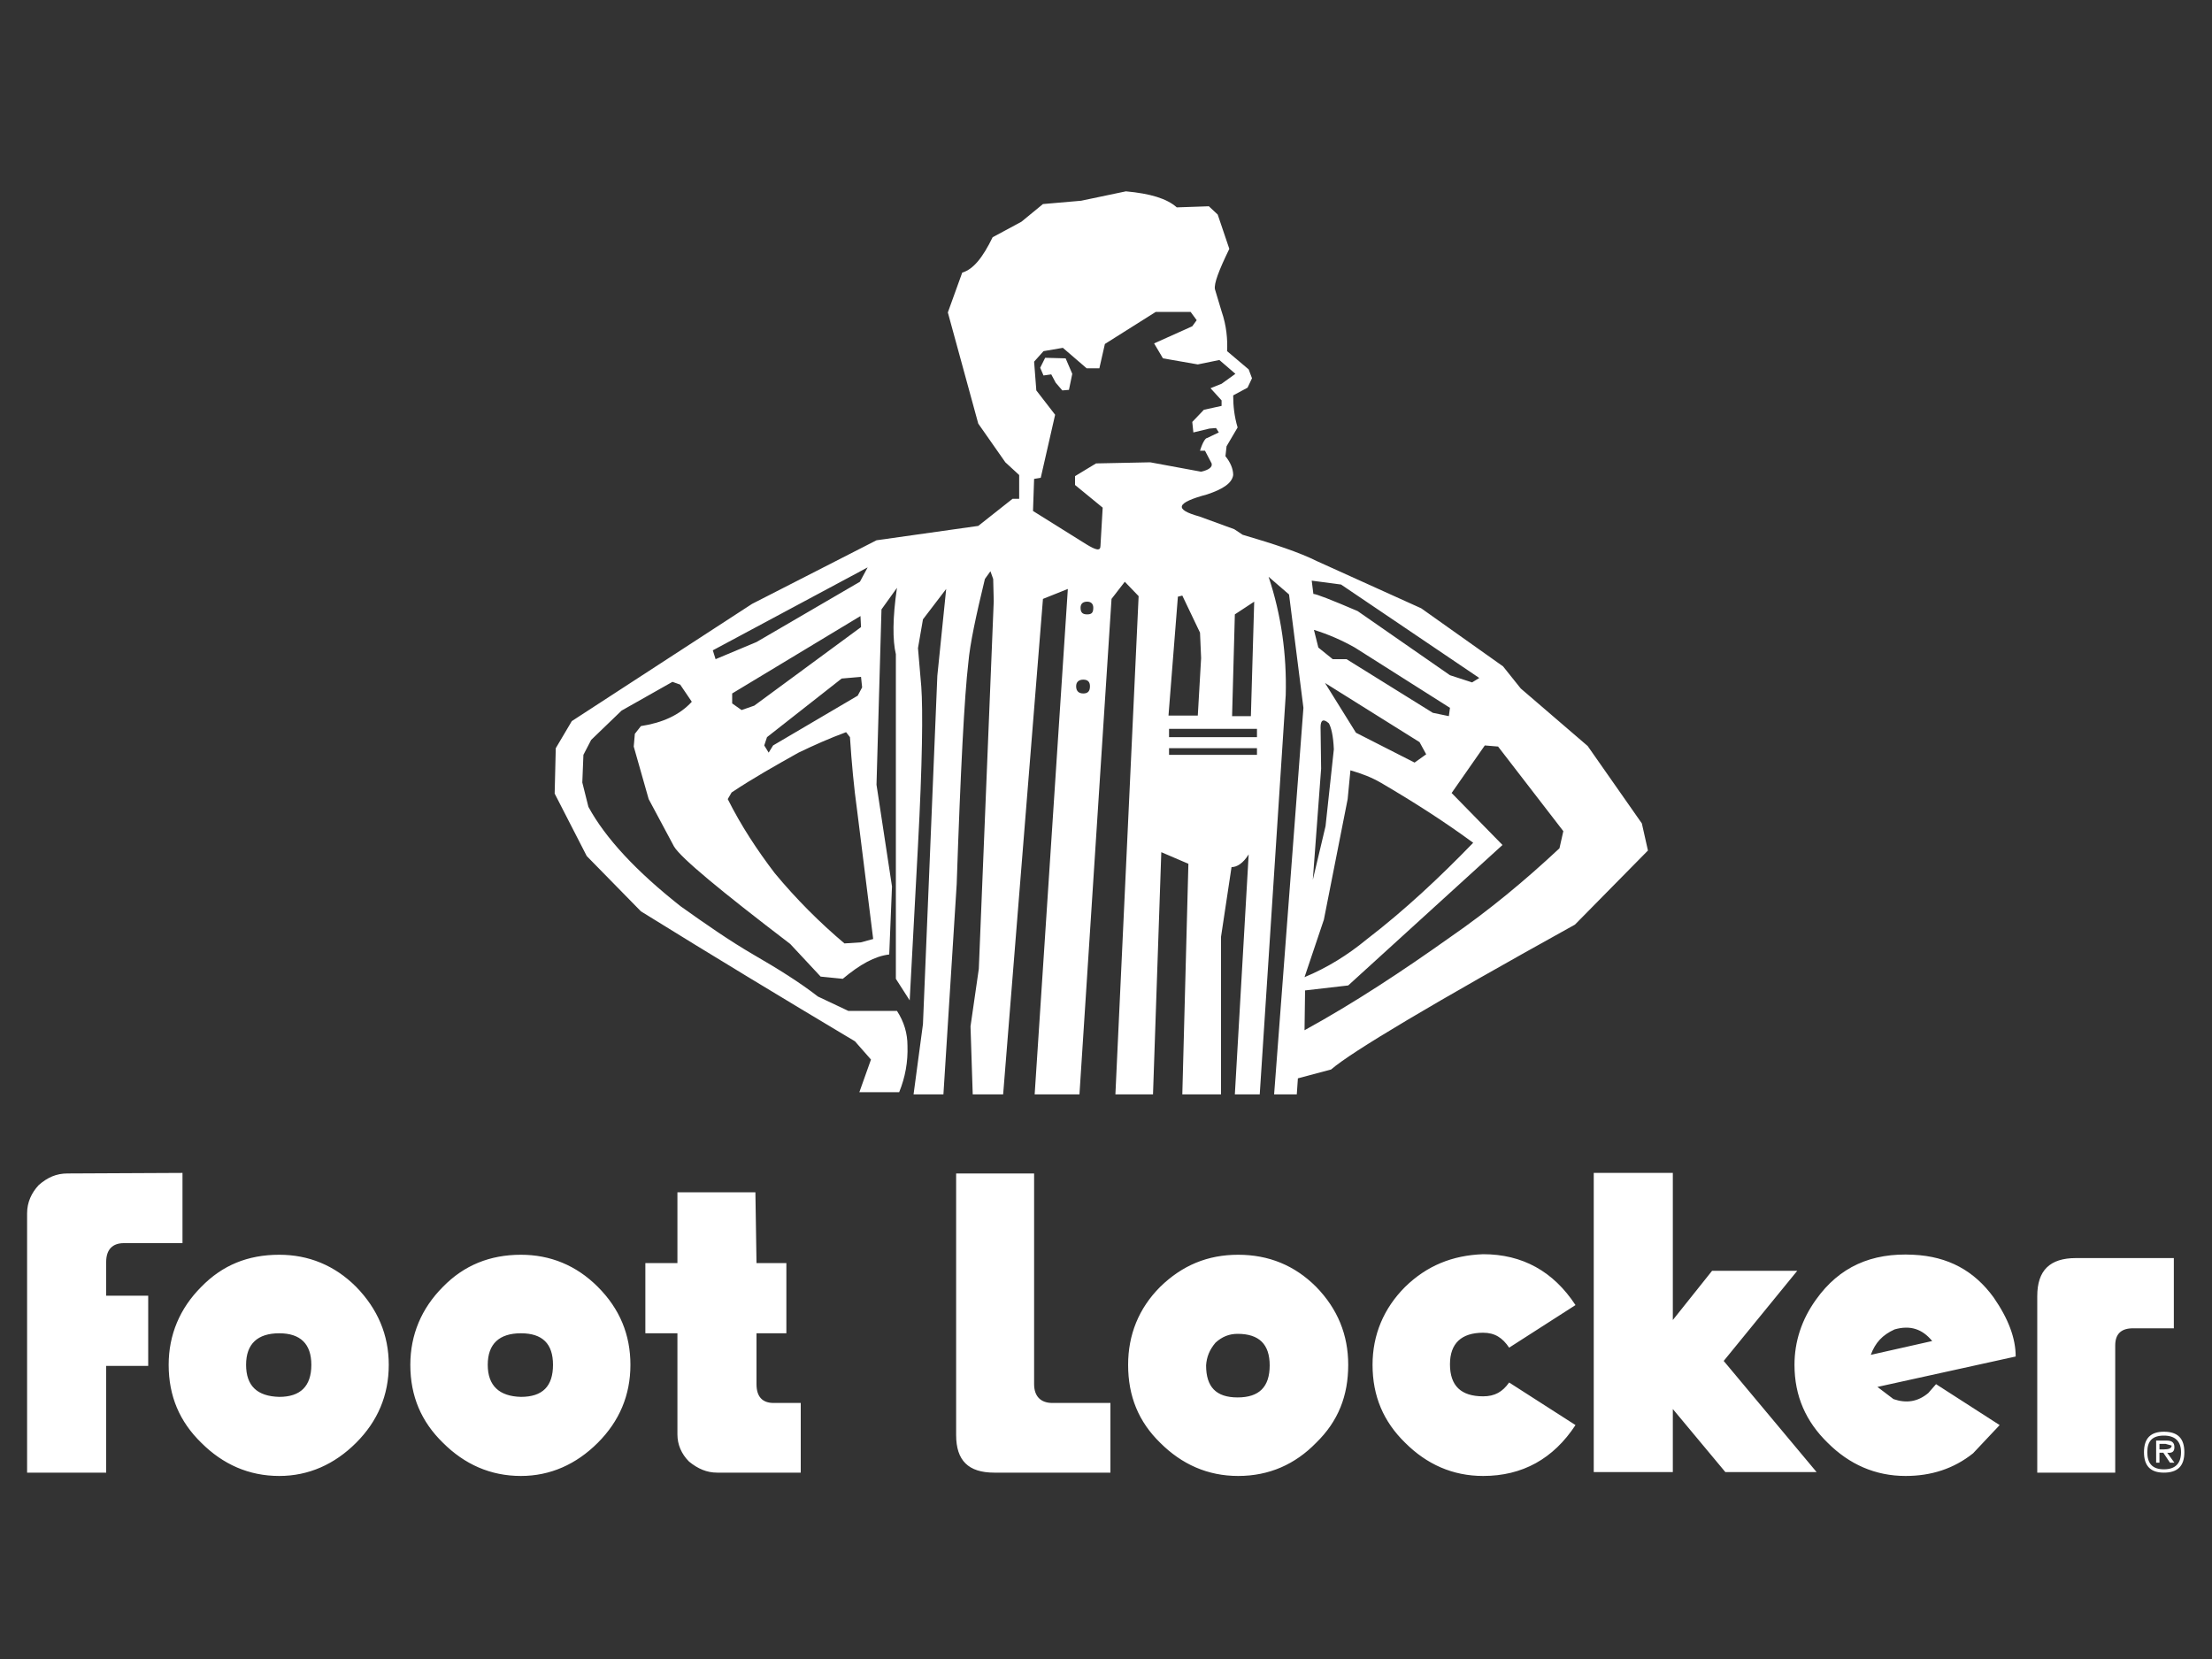
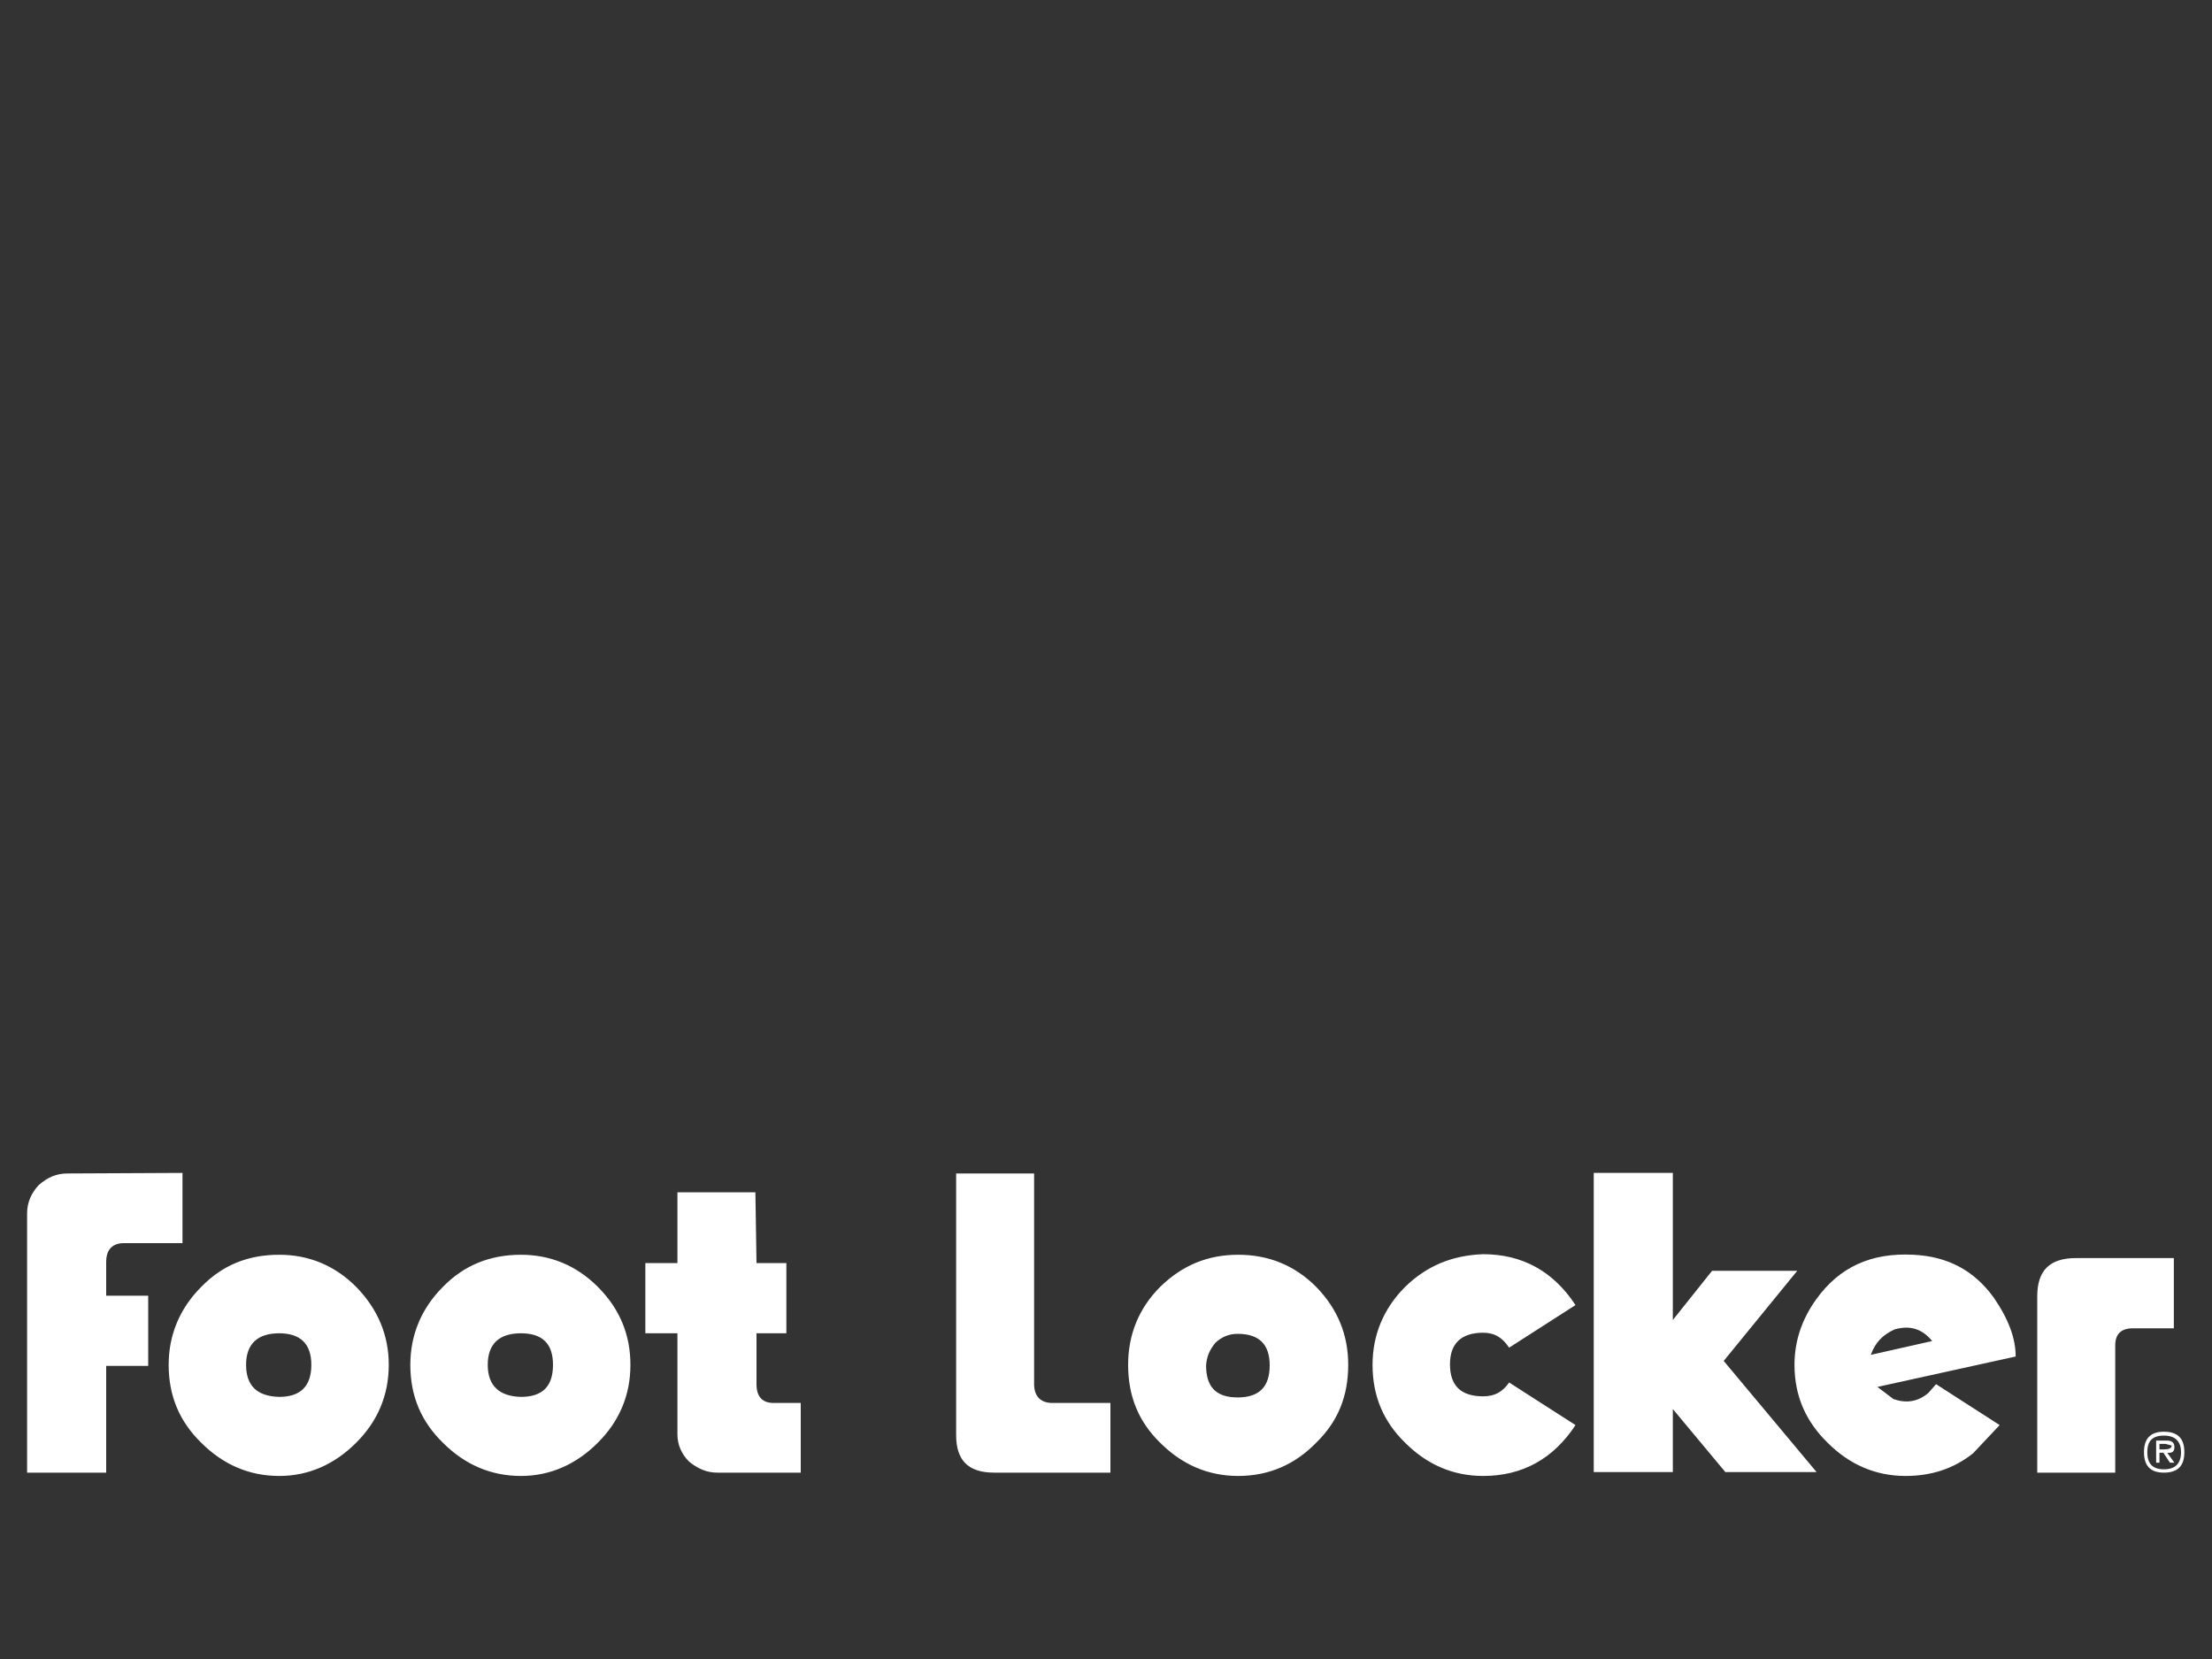
<svg xmlns="http://www.w3.org/2000/svg" xmlns:ns1="http://www.inkscape.org/namespaces/inkscape" xmlns:ns2="http://sodipodi.sourceforge.net/DTD/sodipodi-0.dtd" version="1.1" id="logo" ns1:output_extension="org.inkscape.output.svg.inkscape" ns1:version="0.46" ns2:docname="Foot Locker logo.svg" ns2:version="0.32" x="0px" y="0px" viewBox="0 0 400 300" style="enable-background:new 0 0 400 300;" xml:space="preserve">
  <rect x="0" y="0" width="400" height="300" fill="#333333" stroke="none" />
  <style type="text/css">
	.st0{fill:#FFFFFF;}
</style>
-   <path id="logo_2_" class="st0" d="M123,123.8l2.1,3.1c-2.2,2.4-5.3,3.8-9.2,4.4l-1.1,1.4l-0.2,2.3l2.7,9.5l4.6,8.6  c1.3,2.1,8.3,7.9,21,17.6l5.5,5.9l4,0.4c3.1-2.6,5.8-4.1,8.4-4.4l0.5-12.3l-2.8-18.4l0.9-31.7l2.8-3.9c-0.8,5.4-0.8,9.5-0.2,12V177  l2.5,3.9l1.5-28c0.8-14.9,0.9-24.5,0.6-28.7l-0.6-7l0.9-5.2l4.2-5.5l-1.6,15.7l-2.6,63l-1.7,12.7h5.4l2.4-38  c0.7-20.7,1.4-34.1,2.1-40c0.3-3.5,1.4-8.6,3-15.2l1-1.4l0.5,1.4l0.1,4l-2.7,66.5l-1.5,10.4l0.4,12.3h5.5l7.2-89.6l4.5-1.8l-6,91.4  h8.1l5.8-89.6l2.4-3.1l2.5,2.6l-4.2,90.1h6.8l1.5-43.8l4.9,2.1l-1.1,41.7h7v-28.5l1.9-12.6c1,0,2.1-0.7,3.1-2.3l-2.5,43.4h4.5  l4.7-72.2c0.2-7.3-0.8-14.5-3.1-21.4l3.7,3.2l2.6,20.5l-5.3,69.9h4.1l0.2-2.9l6-1.6c3.7-3.2,18.3-11.9,44.1-26.2l13.2-13.4l-1.1-4.9  l-9.8-14L275,124.5l-3.2-4L257,110l-18.8-8.5c-3.2-1.6-7.7-3.1-13.5-4.8l-1.5-1l-6.3-2.3c-4.7-1.3-4.2-2.5,1.4-4  c3-1,4.5-2.1,4.7-3.5c0-1.1-0.5-2.3-1.4-3.4l0.2-1.8l2-3.4c-0.6-2-0.8-3.9-0.8-5.8l2.6-1.4l0.8-1.7l-0.6-1.6l-3.9-3.3  c0.1-2.1-0.1-4.6-1-7.2l-1.2-4c-0.2-1,0.7-3.4,2.6-7.3l-2.1-6.2l-1.6-1.5l-5.8,0.2c-1.8-1.6-4.8-2.5-9.2-2.9l-8.1,1.7l-6.9,0.6  l-3.9,3.2l-5.2,2.8c-1.8,3.7-3.5,5.8-5.5,6.4l-2.6,7.2l5.5,20.1l4.9,7l2.5,2.3v4.3h-1.2l-6.2,4.9l-18.4,2.6L136,109.2l-32.6,21.2  l-2.9,4.9l-0.2,8.2l5.8,11.3l9.8,10c12.9,8,25.8,15.8,38.7,23.5l2.9,3.3l-2.1,5.9h7.2c1.1-2.7,1.6-5.5,1.5-8.4  c0-2.2-0.6-4.3-1.9-6.3h-8.8l-5.5-2.6c-3.2-2.5-7.2-5-11.7-7.6c-4.3-2.5-8.6-5.5-13.1-8.7c-8-6.3-13.6-12.3-16.7-18l-1.1-4.4l0.2-5  l1.4-2.7l5.5-5.3l9.2-5.2L123,123.8z M132.4,127.2v-1.8l23.2-14l0.1,2l-19.3,14.2l-2.3,0.8L132.4,127.2z M129.4,119.2l-0.5-1.6  l28-15l-1.4,2.6l-18.7,10.9L129.4,119.2z M155.9,124.3l-0.8,1.5l-15.3,9l-0.8,1.3l-0.8-1.3l0.5-1.5l13.5-10.6l3.5-0.3L155.9,124.3z   M153.7,133.3c0.3,4.6,0.7,9,1.3,13.3l2.9,23.2l-2.2,0.6l-3,0.2c-4.5-3.8-8.7-8-12.6-12.7c-3.2-4.2-6.1-8.6-8.5-13.4l0.7-1.2  c3.9-2.6,8-4.9,12.1-7.2c2.7-1.3,5.6-2.6,8.6-3.7L153.7,133.3z M262.2,128l-0.2,1.5l-2.9-0.6l-15.6-9.7H241l-2.6-2.1l-0.8-3.2  c2.6,0.8,5.1,1.9,7.4,3.2L262.2,128z M266.2,123.4l-4-1.3l-16.7-11.6c-4.9-2.1-7.5-3.1-8-3.1l-0.3-2.4l5.3,0.7l25,16.9L266.2,123.4z   M216.4,57.9l-0.8,1.1l-6.9,3.1l1.6,2.7l6.3,1.1l3.9-0.8l2.9,2.5l-2.5,1.8l-2,0.8l2,2.2v1l-3.2,0.7l-2.1,2.2l0.2,1.9l2.9-0.7  l1.2-0.1l0.5,0.8l-2.1,1c-0.3,0-0.8,0.7-1.3,2.3h0.9l1.2,2.3c0.2,0.7-0.6,1.2-1.9,1.5l-9.2-1.7l-9.8,0.2l-3.8,2.3v1.6l5,4.1  l-0.4,6.9c0,1-0.8,0.8-2.6-0.3l-9.6-6l0.2-5.8l1.2-0.2l2.6-11.4l-3.4-4.4l-0.4-5.2l1.7-1.9l3.5-0.6l4.3,3.7h2.3l1-4.4l9.2-5.8h6.3  L216.4,57.9z M195.4,109.9c0-0.7,0.4-1.1,1.2-1.1c0.7,0,1.1,0.4,1.1,1.1c0,0.9-0.3,1.2-1.1,1.2C195.8,111.1,195.4,110.8,195.4,109.9  z M197.1,124.1c0,0.9-0.4,1.3-1.2,1.3s-1.3-0.4-1.3-1.3c0-0.8,0.5-1.2,1.3-1.2C196.7,122.9,197.1,123.3,197.1,124.1z M213,107.9  l0.8-0.2l3.2,6.7l0.2,4.6l-0.6,10.4h-5.3L213,107.9z M223.3,111.1l3.5-2.3l-0.6,20.7h-3.4L223.3,111.1z M256.7,134.2l1.2,2.2  l-2.1,1.5l-10.6-5.4l-5.6-9L256.7,134.2z M243.7,144.5l0.5-5.2c2.1,0.6,3.9,1.3,5.6,2.3c5.8,3.4,11.3,6.9,16.6,10.8  c-6.1,6.3-12.4,12.2-19.3,17.5c-3.4,2.8-7.1,5.1-11.2,6.8l3.5-10.4L243.7,144.5z M238.9,139l-0.1-7.5c0-1.3,0.5-1.6,1.5-0.7  c0.4,0.7,0.8,2.2,0.9,4.7l-1.5,13.9l-2.3,9.7L238.9,139z M227.3,135.3v1.2h-15.9v-1.2H227.3z M227.3,131.8v1.5h-15.9v-1.5H227.3  l8.6,54.5l0.1-7.2l7.8-0.9l27.9-25.4l-9.2-9.4l6-8.6l2.4,0.2l11.8,15.3l-0.7,3.1c-6.2,5.8-12.7,11.2-19.8,16.1  c-8.6,6.1-17.2,11.8-26.3,16.8L227.3,131.8z M192.7,64.8l-3.7-0.1l-0.9,1.8l0.6,1.4l1.4-0.2l0.8,1.5l1.2,1.4l1.2-0.1l0.6-2.9  L192.7,64.8z" />
  <path id="logo_1_" class="st0" d="M136.6,215.6h-14.1v12.8h-5.8v12.7h5.8v18.3c0,1.8,0.7,3.5,2.1,4.9c1.6,1.3,3.2,2,5.1,2h15.1  v-12.6h-4.9c-2.1,0-3.1-1.2-3.1-3.4v-9.2h5.4v-12.7h-5.4L136.6,215.6z M187,212.2h-14.1v47.3c0,4.6,2.2,6.8,6.9,6.8h21v-12.6h-10.5  c-2.1,0-3.3-1.2-3.3-3.4L187,212.2L187,212.2z M375.4,227.5c-4.7,0-7,2.2-7,6.9v31.9h14.1v-23c0-2.1,1.1-3.1,3.2-3.1h7.4v-12.7  L375.4,227.5L375.4,227.5z M12.2,212.2c-2,0-3.6,0.7-5.2,2.1c-1.3,1.4-2.1,3.1-2.1,5.1v46.9h14.3V247h7.6v-12.7h-7.6v-6.1  c0-2.3,1.2-3.4,3.2-3.4H33v-12.7L12.2,212.2L12.2,212.2z M64.4,232.7c-3.9-3.9-8.6-5.8-13.9-5.8c-5.7,0-10.3,1.9-14.1,5.8  c-3.9,3.9-5.9,8.7-5.9,14.1c0,5.7,2,10.3,5.9,14.1c3.9,3.9,8.6,6,14.1,6c5.3,0,10-2.1,13.9-6s5.9-8.6,5.9-14.1  C70.3,241.4,68.3,236.7,64.4,232.7z M44.5,246.8c0-3.8,2.1-5.7,6-5.7c3.8,0,5.8,1.9,5.8,5.7c0,3.9-2,5.8-5.8,5.8  C46.5,252.5,44.5,250.6,44.5,246.8z M108.1,232.7c-3.9-3.9-8.6-5.8-13.9-5.8c-5.6,0-10.3,1.9-14.1,5.8c-3.9,3.9-5.9,8.7-5.9,14.1  c0,5.7,2,10.3,5.9,14.1c3.9,3.9,8.6,6,14.1,6c5.3,0,10-2.1,13.9-6s5.9-8.6,5.9-14.1C114,241.4,112.1,236.7,108.1,232.7z M88.2,246.8  c0-3.8,2.1-5.7,6-5.7s5.8,1.9,5.8,5.7c0,3.9-1.9,5.8-5.8,5.8C90.3,252.5,88.2,250.6,88.2,246.8z M238,232.7  c-3.9-3.9-8.6-5.8-14.1-5.8s-10.1,1.9-14.1,5.8c-3.9,3.9-5.8,8.7-5.8,14.1c0,5.7,1.9,10.3,5.8,14.1c3.9,3.9,8.6,6,14.1,6  c5.6,0,10.3-2.1,14.1-6c4-3.9,5.8-8.5,5.8-14.1C243.8,241.4,241.9,236.7,238,232.7z M219.8,242.8c1.2-1.1,2.5-1.6,4-1.6  c3.9,0,5.8,1.9,5.8,5.7c0,3.9-1.9,5.8-5.8,5.8c-3.9,0-5.7-1.9-5.7-5.8C218.2,245.4,218.7,244.1,219.8,242.8z M254.1,232.7  c-3.9,3.9-5.9,8.7-5.9,14.1c0,5.7,2,10.3,5.9,14.1c3.9,3.9,8.6,6,14.1,6c7.1,0,12.7-3.1,16.7-9.2l-12-7.7c-1.2,1.7-2.6,2.5-4.7,2.5  c-4,0-6-1.9-6-5.8c0-3.8,2.1-5.7,6-5.7c2.1,0,3.5,0.9,4.7,2.7l12-7.7c-4-6.1-9.6-9.2-16.7-9.2C262.6,227,258,228.9,254.1,232.7z   M391.3,258.9c-2.4,0-3.6,1.2-3.6,3.7s1.2,3.7,3.6,3.7c2.5,0,3.7-1.2,3.7-3.7S393.8,258.9,391.3,258.9z M388.3,262.6c0-2,0.9-3,3-3  s3.1,1.1,3.1,3c0,2.1-1.1,3.1-3.1,3.1C389.2,265.7,388.3,264.6,388.3,262.6z M393.2,261.7c0-0.8-0.4-1.2-1.4-1.2h-1.9v4h0.6v-1.8  h0.7l1.2,1.8h0.8l-1.3-1.8C392.8,262.8,393.2,262.5,393.2,261.7z M390.5,262.2v-1.1h1.1l1.1,0.3c0,0.5-0.5,0.7-1.4,0.7h-0.8V262.2z   M302.5,238.7v-26.6h-14.3v54.1h14.3v-11.4l9.5,11.4h16.5l-16.8-20.1l13.3-16.3h-15.4L302.5,238.7z M364.5,245.3  c0-3.3-1.3-6.8-4-10.7c-3.5-4.8-8.2-7.4-14.5-7.7c-7.6-0.4-13.4,2.2-17.6,8.1c-2.6,3.6-3.9,7.6-3.9,11.8c0,5.7,2.1,10.3,6,14.1  c3.9,3.9,8.6,6,14.1,6c4.6,0,8.7-1.3,12.2-4.1l4.8-5.1l-11.5-7.4l-1.4,1.6c-1.9,1.6-4,1.9-6.3,1.1l-2.9-2.2L364.5,245.3z   M342.6,240.4c2.8-0.8,5-0.1,6.8,2.1l-11.1,2.5C339.1,242.8,340.4,241.4,342.6,240.4z" />
</svg>